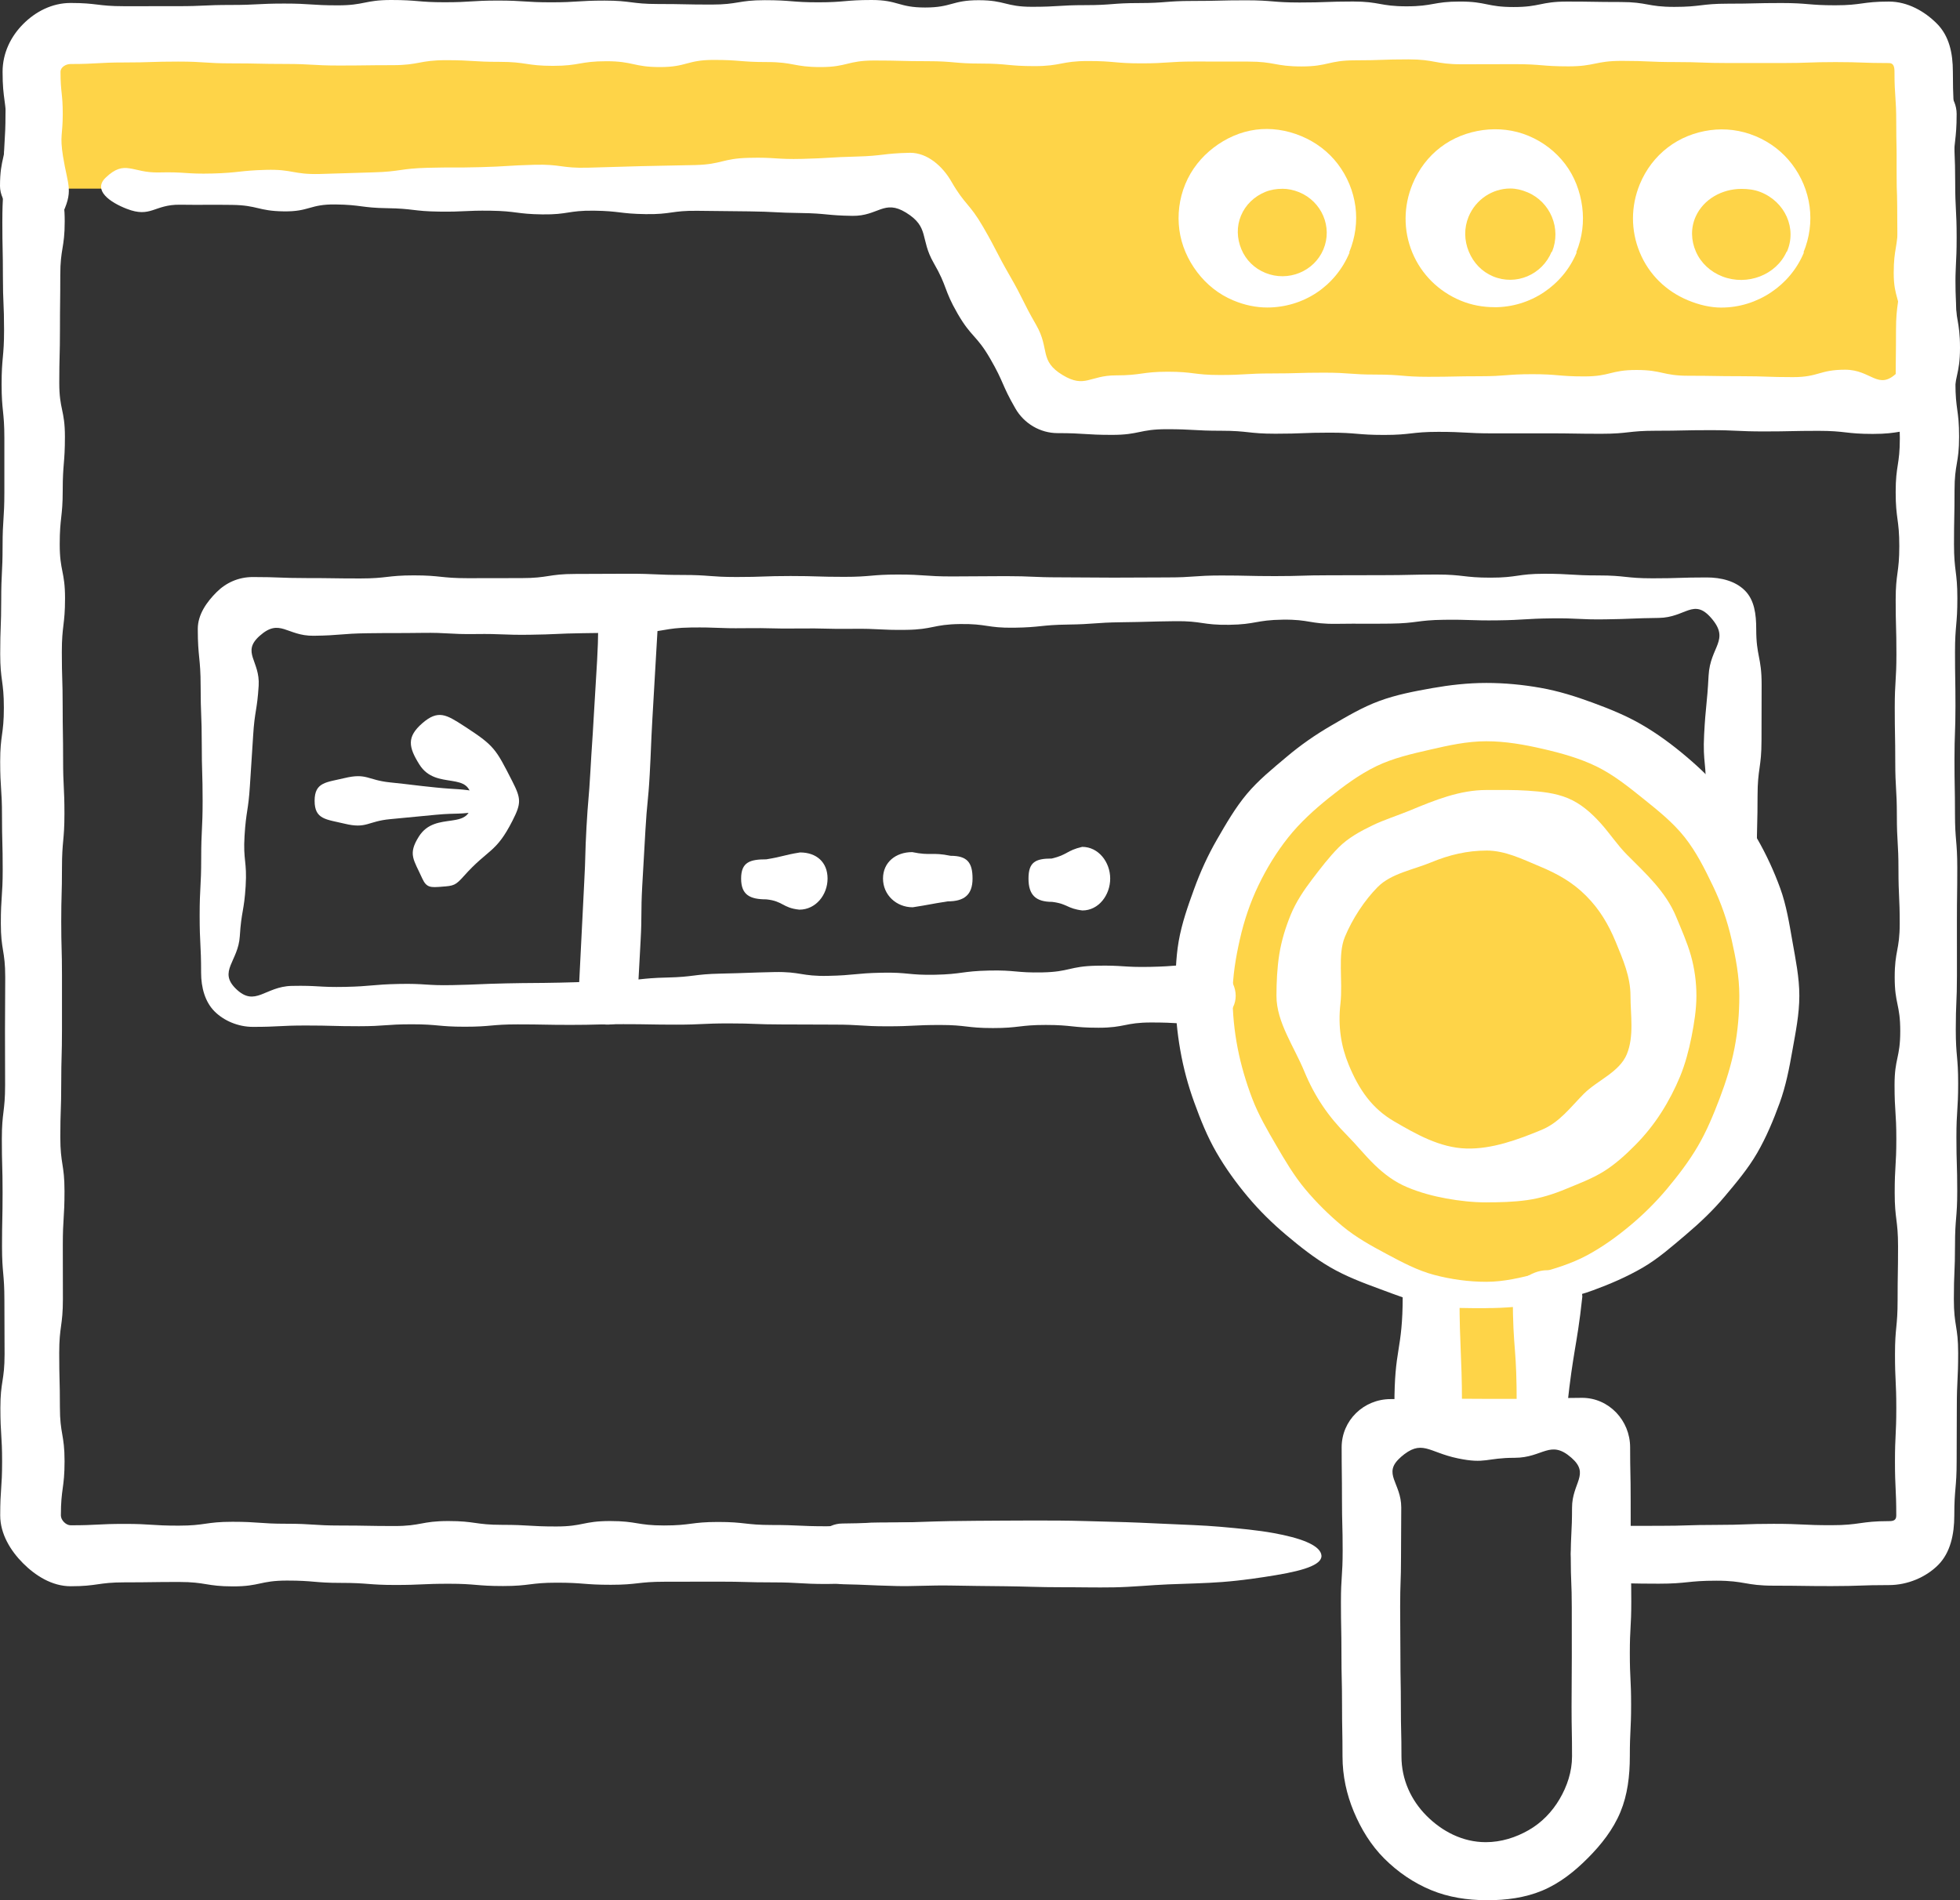
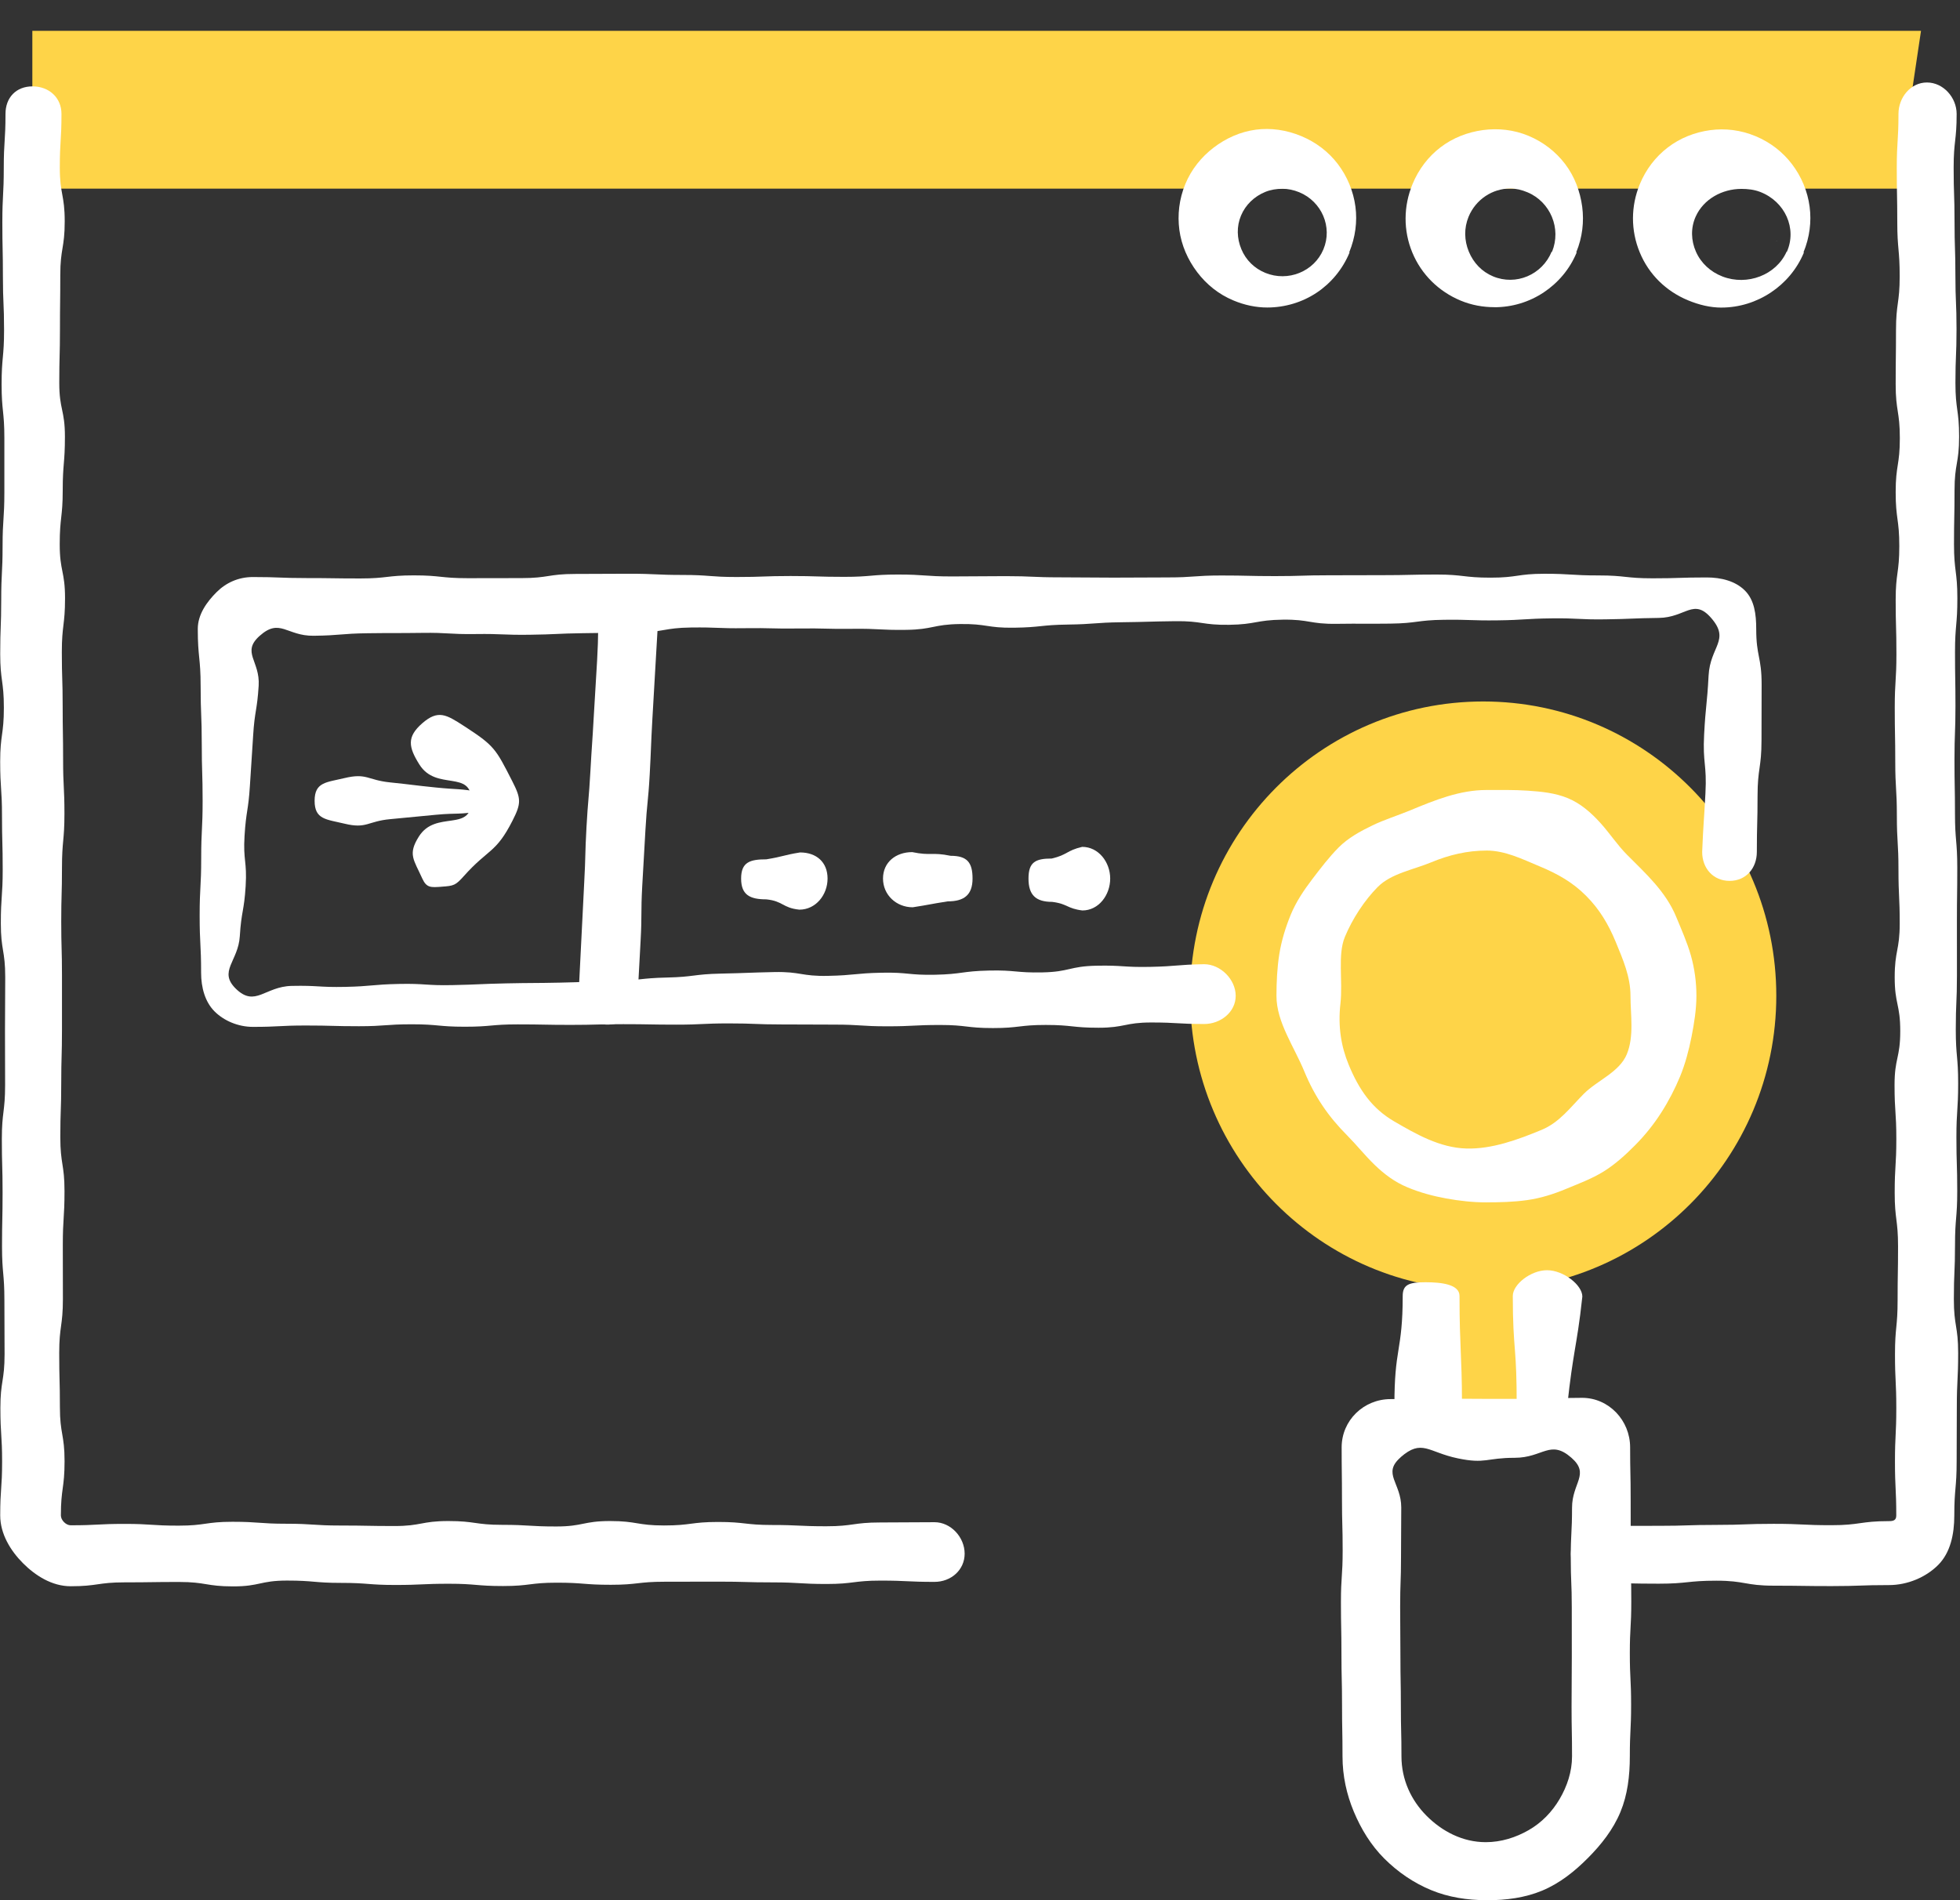
<svg xmlns="http://www.w3.org/2000/svg" width="66" height="64" viewBox="0 0 66 64" fill="none">
  <rect x="0" y="0" width="66" height="64" fill="#333333" stroke="none" />
  <g clip-path="url(#clip0_1297_6379)">
    <path d="M52.095 42.585H48.002V48.082H52.095V42.585Z" fill="#FED448" />
    <path d="M49.945 43.449C55.395 43.449 59.814 39.012 59.814 33.538C59.814 28.064 55.395 23.626 49.945 23.626C44.495 23.626 40.076 28.064 40.076 33.538C40.076 39.012 44.495 43.449 49.945 43.449Z" fill="#FED448" />
-     <path d="M1.089 6.354H31.214L34.51 13.053H63.894L64.687 1.039H1.089V6.354Z" fill="#FED448" />
+     <path d="M1.089 6.354H31.214H63.894L64.687 1.039H1.089V6.354Z" fill="#FED448" />
    <path d="M31.467 53.279C30.559 53.279 30.559 53.236 29.652 53.236C28.745 53.236 28.743 53.35 27.835 53.35C26.927 53.35 26.927 53.296 26.02 53.296C25.112 53.296 25.11 53.271 24.202 53.271C23.294 53.271 23.294 53.274 22.386 53.274C21.478 53.274 21.477 53.377 20.568 53.377C19.659 53.377 19.66 53.306 18.75 53.306C17.841 53.306 17.844 53.419 16.938 53.419C16.032 53.419 16.029 53.342 15.12 53.342C14.211 53.342 14.212 53.383 13.305 53.383C12.398 53.383 12.396 53.313 11.486 53.313C10.577 53.313 10.576 53.235 9.666 53.235C8.756 53.235 8.757 53.431 7.849 53.431C6.941 53.431 6.938 53.282 6.027 53.282C5.116 53.282 5.115 53.295 4.203 53.295C3.29 53.295 3.29 53.426 2.378 53.426C1.749 53.426 1.189 53.066 0.775 52.651C0.362 52.237 0.007 51.671 0.007 51.041C0.007 50.136 0.071 50.136 0.071 49.231C0.071 48.326 0.013 48.326 0.013 47.421C0.013 46.516 0.154 46.514 0.154 45.608C0.154 44.702 0.148 44.7 0.148 43.793C0.148 42.886 0.068 42.887 0.068 41.981C0.068 41.075 0.087 41.075 0.087 40.17C0.087 39.265 0.062 39.264 0.062 38.358C0.062 37.452 0.172 37.45 0.172 36.543C0.172 35.636 0.168 35.636 0.168 34.727C0.168 33.819 0.176 33.82 0.176 32.914C0.176 32.008 0.028 32.007 0.028 31.1C0.028 30.193 0.091 30.192 0.091 29.284C0.091 28.376 0.067 28.377 0.067 27.47C0.067 26.563 0.006 26.562 0.006 25.653C0.006 24.744 0.13 24.745 0.13 23.838C0.13 22.931 0.007 22.929 0.007 22.021C0.007 21.113 0.041 21.113 0.041 20.204C0.041 19.296 0.087 19.298 0.087 18.392C0.087 17.486 0.147 17.483 0.147 16.574C0.147 15.665 0.147 15.667 0.147 14.759C0.147 13.851 0.054 13.85 0.054 12.942C0.054 12.034 0.137 12.032 0.137 11.123C0.137 10.214 0.098 10.215 0.098 9.306C0.098 8.397 0.079 8.396 0.079 7.485C0.079 6.573 0.127 6.572 0.127 5.66C0.127 4.748 0.185 4.748 0.185 3.836C0.185 3.284 0.544 2.909 1.094 2.909C1.645 2.909 2.07 3.284 2.07 3.836C2.07 4.74 2.014 4.74 2.014 5.645C2.014 6.55 2.179 6.55 2.179 7.456C2.179 8.361 2.03 8.363 2.03 9.269C2.03 10.175 2.019 10.177 2.019 11.084C2.019 11.991 1.996 11.99 1.996 12.896C1.996 13.802 2.186 13.802 2.186 14.707C2.186 15.612 2.112 15.613 2.112 16.519C2.112 17.425 2.011 17.427 2.011 18.334C2.011 19.241 2.19 19.241 2.19 20.149C2.19 21.057 2.082 21.056 2.082 21.962C2.082 22.869 2.11 22.87 2.11 23.777C2.11 24.684 2.125 24.685 2.125 25.593C2.125 26.501 2.17 26.5 2.17 27.407C2.17 28.314 2.087 28.315 2.087 29.224C2.087 30.133 2.062 30.132 2.062 31.039C2.062 31.946 2.087 31.948 2.087 32.856C2.087 33.764 2.087 33.764 2.087 34.672C2.087 35.581 2.062 35.578 2.062 36.484C2.062 37.391 2.031 37.394 2.031 38.303C2.031 39.212 2.172 39.21 2.172 40.118C2.172 41.026 2.115 41.027 2.115 41.935C2.115 42.843 2.118 42.845 2.118 43.754C2.118 44.663 1.994 44.662 1.994 45.571C1.994 46.48 2.017 46.481 2.017 47.392C2.017 48.303 2.174 48.304 2.174 49.216C2.174 50.129 2.05 50.129 2.05 51.041C2.05 51.2 2.221 51.373 2.379 51.373C3.287 51.373 3.287 51.326 4.195 51.326C5.102 51.326 5.104 51.385 6.012 51.385C6.92 51.385 6.92 51.255 7.827 51.255C8.734 51.255 8.736 51.321 9.644 51.321C10.553 51.321 10.553 51.381 11.461 51.381C12.369 51.381 12.37 51.398 13.279 51.398C14.188 51.398 14.187 51.23 15.096 51.23C16.005 51.23 16.002 51.358 16.908 51.358C17.814 51.358 17.817 51.413 18.727 51.413C19.636 51.413 19.635 51.23 20.542 51.23C21.449 51.23 21.451 51.379 22.36 51.379C23.269 51.379 23.27 51.261 24.18 51.261C25.09 51.261 25.089 51.363 25.998 51.363C26.906 51.363 26.909 51.406 27.82 51.406C28.731 51.406 28.732 51.278 29.644 51.278C30.556 51.278 30.556 51.269 31.468 51.269C32.019 51.269 32.483 51.775 32.483 52.329C32.483 52.883 32.019 53.279 31.468 53.279H31.467Z" fill="white" />
    <path d="M63.606 53.387C62.639 53.387 62.639 53.421 61.67 53.421C60.701 53.421 60.702 53.407 59.733 53.407C58.764 53.407 58.764 53.239 57.796 53.239C56.828 53.239 56.826 53.34 55.856 53.34C54.886 53.34 54.886 53.319 53.916 53.319C53.365 53.319 52.898 52.885 52.898 52.331C52.898 51.778 53.365 51.392 53.916 51.392C54.562 51.392 55.207 51.392 55.853 51.391C56.821 51.391 56.821 51.36 57.79 51.36C58.759 51.36 58.759 51.324 59.727 51.324C60.695 51.324 60.697 51.37 61.667 51.37C62.637 51.37 62.637 51.233 63.606 51.233C63.764 51.233 63.854 51.201 63.854 51.042C63.854 50.138 63.81 50.138 63.81 49.233C63.81 48.328 63.855 48.328 63.855 47.423C63.855 46.518 63.811 46.516 63.811 45.609C63.811 44.703 63.899 44.701 63.899 43.794C63.899 42.887 63.914 42.888 63.914 41.982C63.914 41.076 63.801 41.076 63.801 40.171C63.801 39.266 63.856 39.265 63.856 38.359C63.856 37.453 63.796 37.451 63.796 36.544C63.796 35.637 63.988 35.637 63.988 34.729C63.988 33.821 63.801 33.822 63.801 32.916C63.801 32.01 63.97 32.009 63.97 31.102C63.97 30.195 63.928 30.193 63.928 29.285C63.928 28.377 63.874 28.378 63.874 27.471C63.874 26.564 63.82 26.563 63.82 25.654C63.82 24.745 63.803 24.746 63.803 23.838C63.803 22.93 63.859 22.929 63.859 22.021C63.859 21.113 63.834 21.113 63.834 20.205C63.834 19.297 63.956 19.299 63.956 18.393C63.956 17.487 63.834 17.484 63.834 16.575C63.834 15.665 63.974 15.667 63.974 14.759C63.974 13.851 63.834 13.85 63.834 12.942C63.834 12.034 63.845 12.032 63.845 11.123C63.845 10.214 63.969 10.215 63.969 9.306C63.969 8.397 63.888 8.396 63.888 7.485C63.888 6.574 63.871 6.573 63.871 5.661C63.871 4.749 63.928 4.749 63.928 3.837C63.928 3.284 64.336 2.778 64.886 2.778C65.437 2.778 65.887 3.284 65.887 3.837C65.887 4.741 65.786 4.741 65.786 5.646C65.786 6.551 65.816 6.551 65.816 7.456C65.816 8.361 65.845 8.363 65.845 9.269C65.845 10.175 65.883 10.177 65.883 11.084C65.883 11.991 65.846 11.99 65.846 12.896C65.846 13.802 65.97 13.802 65.97 14.707C65.97 15.612 65.816 15.613 65.816 16.519C65.816 17.425 65.798 17.427 65.798 18.335C65.798 19.242 65.911 19.242 65.911 20.15C65.911 21.058 65.832 21.057 65.832 21.963C65.832 22.869 65.847 22.87 65.847 23.777C65.847 24.684 65.814 24.685 65.814 25.593C65.814 26.501 65.831 26.5 65.831 27.407C65.831 28.314 65.908 28.315 65.908 29.224C65.908 30.133 65.896 30.132 65.896 31.04C65.896 31.948 65.897 31.95 65.897 32.858C65.897 33.766 65.858 33.766 65.858 34.674C65.858 35.582 65.938 35.58 65.938 36.486C65.938 37.392 65.879 37.395 65.879 38.304C65.879 39.213 65.907 39.211 65.907 40.119C65.907 41.027 65.832 41.028 65.832 41.936C65.832 42.844 65.793 42.846 65.793 43.755C65.793 44.664 65.938 44.663 65.938 45.572C65.938 46.481 65.893 46.483 65.893 47.394C65.893 48.305 65.887 48.306 65.887 49.218C65.887 50.13 65.808 50.13 65.808 51.042C65.808 51.674 65.678 52.294 65.265 52.709C64.853 53.123 64.234 53.387 63.606 53.387Z" fill="white" />
-     <path d="M28.37 53.357C27.82 53.357 27.365 52.884 27.365 52.331C27.365 51.778 27.82 51.313 28.37 51.313C29.275 51.292 29.072 51.318 30.181 51.287C30.706 51.273 31.321 51.244 31.997 51.232C32.565 51.222 33.177 51.221 33.812 51.216C34.401 51.212 35.011 51.211 35.628 51.214C36.232 51.217 36.842 51.241 37.445 51.255C38.064 51.269 38.673 51.297 39.262 51.325C39.9 51.355 40.512 51.373 41.077 51.422C41.755 51.481 42.368 51.541 42.88 51.634C43.799 51.8 44.393 52.031 44.487 52.334C44.591 52.669 43.993 52.881 42.97 53.051C42.458 53.136 41.846 53.23 41.16 53.283C40.593 53.327 39.978 53.337 39.335 53.363C38.745 53.387 38.132 53.452 37.509 53.463C36.903 53.474 36.288 53.457 35.68 53.459C35.059 53.461 34.445 53.431 33.851 53.426C33.211 53.421 32.595 53.412 32.022 53.402C31.342 53.39 30.722 53.433 30.194 53.419C29.077 53.389 29.283 53.378 28.371 53.358L28.37 53.357Z" fill="white" />
-     <path d="M35.969 12.702L36.035 12.754L35.969 12.702ZM2.05 7.305C1.849 7.706 1.539 7.384 1.093 7.382C0.542 7.382 0 6.819 0 6.266C0 5.304 0.217 5.304 0.217 4.342C0.217 3.38 0.087 3.38 0.087 2.418C0.087 1.786 0.365 1.227 0.778 0.812C1.19 0.396 1.747 0.1 2.376 0.1C3.277 0.1 3.277 0.209 4.177 0.209C5.077 0.209 5.076 0.208 5.976 0.208C6.876 0.208 6.875 0.167 7.775 0.167C8.676 0.167 8.676 0.12 9.575 0.12C10.474 0.12 10.475 0.18 11.376 0.18C12.277 0.18 12.275 0 13.174 0C14.073 0 14.072 0.076 14.971 0.076C15.869 0.076 15.868 0.019 16.766 0.019C17.664 0.019 17.663 0.078 18.561 0.078C19.459 0.078 19.459 0.02 20.358 0.02C21.256 0.02 21.258 0.135 22.157 0.135C23.056 0.135 23.057 0.154 23.958 0.154C24.859 0.154 24.855 0.006 25.754 0.006C26.654 0.006 26.654 0.078 27.552 0.078C28.45 0.078 28.451 0 29.35 0C30.249 0 30.25 0.253 31.151 0.253C32.053 0.253 32.051 0.007 32.953 0.007C33.854 0.007 33.853 0.229 34.752 0.229C35.651 0.229 35.652 0.173 36.552 0.173C37.452 0.173 37.453 0.103 38.355 0.103C39.256 0.103 39.255 0.032 40.155 0.032C41.055 0.032 41.056 0.01 41.957 0.01C42.858 0.01 42.858 0.084 43.758 0.084C44.659 0.084 44.661 0.051 45.562 0.051C46.463 0.051 46.463 0.213 47.364 0.213C48.265 0.213 48.263 0.052 49.162 0.052C50.062 0.052 50.065 0.237 50.967 0.237C51.869 0.237 51.867 0.053 52.768 0.053C53.669 0.053 53.67 0.068 54.571 0.068C55.472 0.068 55.474 0.232 56.377 0.232C57.279 0.232 57.278 0.124 58.18 0.124C59.082 0.124 59.083 0.102 59.987 0.102C60.891 0.102 60.892 0.178 61.797 0.178C62.702 0.178 62.702 0.053 63.608 0.053C64.237 0.053 64.81 0.381 65.222 0.796C65.635 1.21 65.76 1.787 65.76 2.419C65.76 3.347 65.799 3.347 65.799 4.276C65.799 5.205 65.838 5.205 65.838 6.135C65.838 7.065 65.887 7.063 65.887 7.991C65.887 8.919 65.838 8.921 65.838 9.852C65.838 10.782 66 10.784 66 11.715C66 12.646 65.798 12.647 65.798 13.578C65.798 14.131 65.441 14.466 64.891 14.466C63.977 14.466 63.977 14.615 63.063 14.615C62.149 14.615 62.149 14.511 61.234 14.511C60.319 14.511 60.321 14.531 59.407 14.531C58.493 14.531 58.493 14.488 57.578 14.488C56.663 14.488 56.664 14.508 55.749 14.508C54.835 14.508 54.834 14.61 53.919 14.61C53.004 14.61 53.005 14.595 52.091 14.595C51.177 14.595 51.179 14.596 50.267 14.596C49.355 14.596 49.352 14.545 48.437 14.545C47.522 14.545 47.523 14.649 46.609 14.649C45.696 14.649 45.694 14.572 44.779 14.572C43.864 14.572 43.863 14.608 42.947 14.608C42.031 14.608 42.033 14.508 41.118 14.508C40.203 14.508 40.201 14.456 39.285 14.456C38.368 14.456 38.367 14.647 37.448 14.647C36.53 14.647 36.53 14.588 35.612 14.588C35.027 14.588 34.482 14.264 34.191 13.756C33.724 12.947 33.814 12.894 33.346 12.085C32.879 11.276 32.712 11.371 32.244 10.56C31.775 9.749 31.91 9.669 31.441 8.857C30.973 8.045 31.307 7.652 30.509 7.161C29.767 6.705 29.574 7.282 28.704 7.27C27.834 7.258 27.836 7.186 26.966 7.175C26.095 7.164 26.095 7.13 25.225 7.119C24.355 7.108 24.355 7.111 23.485 7.1C22.614 7.089 22.611 7.224 21.741 7.212C20.871 7.2 20.872 7.107 20.002 7.096C19.131 7.085 19.131 7.232 18.263 7.221C17.395 7.21 17.393 7.109 16.522 7.097C15.65 7.085 15.651 7.139 14.781 7.127C13.911 7.115 13.912 7.024 13.041 7.012C12.169 7 12.171 6.898 11.298 6.886C10.426 6.874 10.424 7.131 9.554 7.119C8.684 7.107 8.684 6.913 7.811 6.901C6.939 6.889 6.937 6.907 6.063 6.895C5.189 6.883 5.086 7.35 4.27 7.034C3.702 6.815 3.117 6.406 3.558 5.984C4.211 5.357 4.446 5.831 5.349 5.808C6.252 5.785 6.253 5.868 7.155 5.844C8.057 5.82 8.056 5.745 8.96 5.721C9.863 5.697 9.867 5.883 10.77 5.86C11.673 5.837 11.673 5.829 12.576 5.805C13.479 5.781 13.476 5.676 14.38 5.652C15.283 5.628 15.281 5.654 16.182 5.63C17.083 5.606 17.085 5.574 17.988 5.55C18.891 5.525 18.894 5.671 19.796 5.648C20.698 5.625 20.7 5.619 21.603 5.596C22.506 5.573 22.508 5.582 23.412 5.559C24.316 5.535 24.31 5.339 25.213 5.316C26.116 5.293 26.12 5.374 27.025 5.351C27.931 5.328 27.932 5.296 28.838 5.273C29.744 5.25 29.743 5.164 30.65 5.146C31.233 5.146 31.741 5.602 32.033 6.109C32.499 6.918 32.64 6.837 33.107 7.646C33.575 8.455 33.538 8.479 34.005 9.29C34.473 10.101 34.423 10.132 34.892 10.945C35.36 11.758 34.982 12.149 35.784 12.633C36.534 13.086 36.694 12.643 37.57 12.643C38.446 12.643 38.447 12.52 39.325 12.52C40.202 12.52 40.201 12.63 41.077 12.63C41.953 12.63 41.954 12.578 42.831 12.578C43.709 12.578 43.708 12.552 44.585 12.552C45.462 12.552 45.462 12.616 46.339 12.616C47.217 12.616 47.217 12.691 48.093 12.691C48.969 12.691 48.967 12.672 49.842 12.672C50.717 12.672 50.719 12.603 51.598 12.603C52.476 12.603 52.474 12.678 53.35 12.678C54.226 12.678 54.227 12.461 55.105 12.461C55.982 12.461 55.983 12.656 56.861 12.656C57.739 12.656 57.738 12.671 58.615 12.671C59.493 12.671 59.495 12.702 60.374 12.702C61.253 12.702 61.254 12.452 62.135 12.452C63.016 12.452 63.242 13.167 63.878 12.557C64.486 11.973 64.002 11.731 64.002 10.886C64.002 10.041 63.768 10.04 63.768 9.194C63.768 8.348 63.909 8.349 63.909 7.504C63.909 6.659 63.873 6.657 63.873 5.81C63.873 4.963 63.853 4.962 63.853 4.114C63.853 3.266 63.794 3.266 63.794 2.418C63.794 2.259 63.768 2.124 63.611 2.124C62.71 2.124 62.71 2.091 61.81 2.091C60.91 2.091 60.911 2.123 60.011 2.123C59.111 2.123 59.112 2.123 58.212 2.123C57.312 2.123 57.312 2.09 56.412 2.09C55.513 2.09 55.512 2.05 54.611 2.05C53.71 2.05 53.712 2.235 52.813 2.235C51.914 2.235 51.915 2.161 51.016 2.161C50.118 2.161 50.119 2.165 49.221 2.165C48.323 2.165 48.324 2 47.426 2C46.528 2 46.528 2.032 45.63 2.032C44.731 2.032 44.729 2.238 43.83 2.238C42.931 2.238 42.93 2.074 42.029 2.074C41.128 2.074 41.13 2.072 40.231 2.072C39.331 2.072 39.331 2.134 38.433 2.134C37.535 2.134 37.534 2.055 36.635 2.055C35.736 2.055 35.735 2.227 34.834 2.227C33.932 2.227 33.934 2.141 33.032 2.141C32.131 2.141 32.132 2.061 31.233 2.061C30.334 2.061 30.333 2.038 29.433 2.038C28.533 2.038 28.532 2.259 27.631 2.259C26.729 2.259 26.73 2.09 25.83 2.09C24.93 2.09 24.929 2.018 24.028 2.018C23.127 2.018 23.127 2.259 22.227 2.259C21.326 2.259 21.325 2.062 20.423 2.062C19.522 2.062 19.522 2.218 18.621 2.218C17.72 2.218 17.722 2.083 16.823 2.083C15.924 2.083 15.921 2.027 15.018 2.027C14.116 2.027 14.118 2.195 13.217 2.195C12.316 2.195 12.315 2.207 11.414 2.207C10.513 2.207 10.511 2.154 9.609 2.154C8.706 2.154 8.707 2.134 7.805 2.134C6.903 2.134 6.902 2.074 5.998 2.074C5.094 2.074 5.093 2.104 4.188 2.104C3.283 2.104 3.283 2.156 2.377 2.156C2.219 2.156 2.038 2.261 2.038 2.419C2.038 3.131 2.113 3.131 2.113 3.842C2.113 4.554 2.01 4.558 2.121 5.261C2.286 6.294 2.498 6.407 2.051 7.306L2.05 7.305Z" fill="white" />
    <path d="M57.971 10.36C57.591 10.36 57.21 10.268 56.837 10.113C56.1 9.806 55.521 9.241 55.216 8.5C54.91 7.76 54.913 6.945 55.218 6.204C55.425 5.701 55.752 5.28 56.156 4.97C56.572 4.65 57.068 4.454 57.586 4.384C58.09 4.316 58.613 4.377 59.115 4.586C59.617 4.795 60.033 5.122 60.341 5.527C60.659 5.945 60.867 6.438 60.936 6.96C61.003 7.466 60.938 7.993 60.73 8.498L60.744 8.504C60.509 9.073 60.111 9.531 59.634 9.849C59.145 10.176 58.564 10.359 57.97 10.359L57.971 10.36ZM58.638 6.362C57.99 6.362 57.362 6.707 57.098 7.298C56.929 7.678 56.941 8.099 57.109 8.479C57.277 8.858 57.593 9.155 58.002 9.313C58.84 9.635 59.81 9.261 60.16 8.479L60.169 8.483C60.517 7.7 60.113 6.789 59.271 6.464C59.066 6.385 58.848 6.362 58.638 6.362ZM59.814 8.107C59.814 8.107 59.836 8.115 59.833 8.11C59.829 8.102 59.809 8.107 59.814 8.107Z" fill="white" />
    <path d="M50.323 10.346C49.942 10.346 49.556 10.279 49.184 10.124C48.447 9.817 47.863 9.244 47.557 8.504C47.251 7.764 47.258 6.943 47.564 6.202C47.771 5.698 48.099 5.274 48.503 4.965C48.918 4.645 49.419 4.451 49.937 4.381C50.441 4.314 50.969 4.366 51.471 4.575C51.974 4.785 52.392 5.116 52.701 5.521C53.019 5.939 53.208 6.44 53.278 6.962C53.344 7.468 53.286 7.992 53.078 8.497L53.092 8.503C52.857 9.073 52.461 9.528 51.985 9.846C51.496 10.173 50.918 10.348 50.324 10.348L50.323 10.346ZM50.856 6.349C50.26 6.349 49.694 6.713 49.451 7.303C49.296 7.683 49.304 8.095 49.46 8.474C49.616 8.853 49.899 9.15 50.275 9.308C51.046 9.63 51.928 9.259 52.25 8.476L52.262 8.481C52.582 7.698 52.209 6.801 51.434 6.476C51.245 6.396 51.051 6.349 50.856 6.349ZM52.165 8.121C52.165 8.121 52.179 8.114 52.176 8.117C52.17 8.122 52.16 8.121 52.165 8.121Z" fill="white" />
    <path d="M42.673 10.357C42.293 10.357 41.907 10.276 41.535 10.12C41.032 9.911 40.624 9.576 40.316 9.17C39.998 8.753 39.783 8.263 39.713 7.743C39.646 7.237 39.705 6.705 39.913 6.201C40.121 5.696 40.459 5.286 40.863 4.975C41.278 4.656 41.768 4.437 42.286 4.368C42.789 4.301 43.316 4.375 43.818 4.584C44.321 4.793 44.74 5.118 45.048 5.523C45.366 5.941 45.573 6.438 45.642 6.959C45.709 7.464 45.641 7.993 45.433 8.498L45.445 8.503C45.21 9.072 44.817 9.537 44.341 9.855C43.852 10.182 43.267 10.357 42.673 10.357ZM43.179 6.359C42.986 6.359 42.791 6.389 42.606 6.464C42.237 6.615 41.941 6.898 41.789 7.262C41.636 7.627 41.649 8.031 41.802 8.395C41.954 8.76 42.24 9.04 42.609 9.191C43.368 9.501 44.248 9.151 44.564 8.398C44.879 7.646 44.507 6.787 43.748 6.474C43.563 6.399 43.374 6.358 43.18 6.358L43.179 6.359ZM44.516 8.111C44.516 8.111 44.531 8.119 44.527 8.115C44.522 8.109 44.511 8.111 44.516 8.111Z" fill="white" />
    <path d="M14.869 29.866C14.52 29.889 14.367 29.913 14.222 29.594C13.93 28.947 13.727 28.776 14.104 28.176C14.672 27.273 15.87 28.043 15.874 26.975C15.878 25.907 14.693 26.655 14.124 25.752C13.751 25.158 13.693 24.818 14.222 24.358C14.752 23.897 15.029 24.067 15.619 24.449C16.654 25.121 16.686 25.208 17.249 26.31C17.55 26.9 17.557 27.053 17.257 27.642C16.696 28.746 16.447 28.58 15.624 29.502C15.339 29.821 15.284 29.837 14.868 29.865L14.869 29.866Z" fill="white" />
    <path d="M16.204 27.31C15.448 27.451 15.437 27.371 14.671 27.443C13.906 27.515 13.905 27.518 13.137 27.59C12.37 27.662 12.35 27.923 11.601 27.742C10.988 27.594 10.594 27.606 10.594 26.972C10.594 26.338 10.988 26.354 11.603 26.206C12.352 26.027 12.371 26.274 13.137 26.352C13.904 26.431 13.903 26.445 14.67 26.523C15.438 26.601 15.444 26.549 16.203 26.685C16.713 26.776 16.848 26.589 17.206 26.964C17.57 27.346 16.719 27.213 16.204 27.31Z" fill="white" />
    <path d="M40.544 34.489C39.656 34.489 39.656 34.438 38.767 34.438C37.878 34.438 37.879 34.615 36.992 34.615C36.104 34.615 36.103 34.521 35.214 34.521C34.325 34.521 34.325 34.626 33.435 34.626C32.545 34.626 32.547 34.522 31.657 34.522C30.768 34.522 30.768 34.567 29.878 34.567C28.988 34.567 28.989 34.51 28.1 34.51C27.211 34.51 27.21 34.504 26.32 34.504C25.431 34.504 25.431 34.469 24.542 34.469C23.653 34.469 23.655 34.511 22.768 34.511C21.881 34.511 21.878 34.495 20.987 34.495C20.097 34.495 20.099 34.519 19.21 34.519C18.321 34.519 18.32 34.502 17.431 34.502C16.541 34.502 16.539 34.581 15.649 34.581C14.759 34.581 14.76 34.499 13.87 34.499C12.98 34.499 12.978 34.564 12.086 34.564C11.195 34.564 11.193 34.54 10.3 34.54C9.407 34.54 9.407 34.586 8.514 34.586C8.026 34.586 7.542 34.384 7.222 34.062C6.902 33.741 6.772 33.255 6.772 32.765C6.772 31.801 6.723 31.801 6.723 30.838C6.723 29.875 6.775 29.873 6.775 28.909C6.775 27.944 6.823 27.943 6.823 26.978C6.823 26.013 6.794 26.013 6.794 25.048C6.794 24.083 6.756 24.081 6.756 23.115C6.756 22.148 6.66 22.148 6.66 21.181C6.66 20.692 6.968 20.27 7.288 19.949C7.608 19.628 8.027 19.435 8.515 19.435C9.418 19.435 9.418 19.47 10.321 19.47C11.224 19.47 11.224 19.483 12.128 19.483C13.033 19.483 13.033 19.379 13.937 19.379C14.841 19.379 14.842 19.474 15.748 19.474C16.654 19.474 16.654 19.471 17.561 19.471C18.468 19.471 18.466 19.331 19.371 19.331C20.276 19.331 20.276 19.324 21.181 19.324C22.086 19.324 22.086 19.365 22.991 19.365C23.896 19.365 23.897 19.434 24.804 19.434C25.711 19.434 25.71 19.401 26.616 19.401C27.523 19.401 27.522 19.429 28.428 19.429C29.334 19.429 29.334 19.351 30.24 19.351C31.146 19.351 31.147 19.415 32.054 19.415C32.961 19.415 32.96 19.405 33.867 19.405C34.773 19.405 34.774 19.445 35.681 19.445C36.588 19.445 36.588 19.455 37.494 19.455C38.4 19.455 38.401 19.448 39.309 19.448C40.217 19.448 40.216 19.383 41.123 19.383C42.031 19.383 42.029 19.404 42.933 19.404C43.837 19.404 43.841 19.376 44.748 19.376C45.655 19.376 45.654 19.372 46.56 19.372C47.466 19.372 47.467 19.351 48.376 19.351C49.284 19.351 49.284 19.456 50.193 19.456C51.102 19.456 51.1 19.325 52.007 19.325C52.914 19.325 52.916 19.381 53.826 19.381C54.736 19.381 54.737 19.478 55.648 19.478C56.56 19.478 56.56 19.449 57.471 19.449C57.958 19.449 58.436 19.569 58.757 19.89C59.078 20.211 59.138 20.692 59.138 21.18C59.138 22.117 59.32 22.117 59.32 23.054C59.32 23.99 59.316 23.993 59.316 24.931C59.316 25.869 59.183 25.871 59.183 26.811C59.183 27.751 59.159 27.751 59.159 28.691C59.159 29.244 58.793 29.669 58.242 29.669C57.692 29.669 57.318 29.247 57.318 28.694C57.359 27.706 57.376 27.707 57.428 26.72C57.48 25.733 57.332 25.724 57.384 24.736C57.436 23.747 57.482 23.748 57.534 22.758C57.585 21.768 58.271 21.562 57.622 20.815C57.028 20.132 56.76 20.801 55.857 20.812C54.954 20.823 54.955 20.848 54.052 20.86C53.148 20.872 53.148 20.816 52.244 20.827C51.341 20.838 51.34 20.882 50.435 20.894C49.53 20.906 49.529 20.864 48.623 20.875C47.717 20.886 47.72 20.993 46.816 21.004C45.911 21.015 45.911 20.999 45.007 21.011C44.103 21.023 44.101 20.859 43.196 20.871C42.291 20.883 42.292 21.032 41.386 21.044C40.48 21.056 40.479 20.911 39.572 20.922C38.666 20.933 38.667 20.947 37.763 20.958C36.859 20.969 36.858 21.024 35.953 21.036C35.048 21.048 35.048 21.13 34.141 21.142C33.233 21.154 33.233 21.006 32.327 21.018C31.421 21.03 31.423 21.202 30.516 21.214C29.609 21.226 29.609 21.168 28.703 21.179C27.797 21.19 27.796 21.156 26.889 21.168C25.982 21.18 25.982 21.146 25.075 21.158C24.169 21.17 24.17 21.123 23.266 21.135C22.362 21.147 22.361 21.291 21.454 21.302C20.547 21.312 20.548 21.314 19.643 21.326C18.737 21.338 18.736 21.368 17.829 21.379C16.922 21.39 16.921 21.343 16.013 21.355C15.105 21.367 15.106 21.303 14.199 21.316C13.292 21.328 13.29 21.316 12.382 21.328C11.473 21.34 11.472 21.402 10.562 21.413C9.652 21.424 9.429 20.807 8.747 21.413C8.118 21.971 8.762 22.254 8.71 23.096C8.658 23.938 8.575 23.934 8.524 24.778C8.473 25.622 8.467 25.622 8.415 26.466C8.363 27.31 8.287 27.304 8.235 28.148C8.183 28.991 8.323 29.002 8.272 29.846C8.22 30.692 8.127 30.688 8.075 31.534C8.023 32.38 7.339 32.715 7.946 33.305C8.595 33.935 8.921 33.224 9.824 33.206C10.727 33.187 10.727 33.258 11.629 33.239C12.531 33.219 12.53 33.159 13.432 33.14C14.334 33.121 14.337 33.199 15.241 33.179C16.144 33.16 16.143 33.14 17.045 33.121C17.947 33.102 17.949 33.115 18.852 33.096C19.755 33.077 19.754 33.059 20.657 33.04C21.561 33.021 21.559 32.944 22.464 32.924C23.368 32.904 23.365 32.811 24.268 32.792C25.171 32.773 25.169 32.759 26.069 32.74C26.969 32.721 26.976 32.887 27.881 32.868C28.785 32.849 28.782 32.781 29.684 32.762C30.586 32.743 30.59 32.849 31.493 32.83C32.396 32.811 32.395 32.709 33.3 32.689C34.205 32.669 34.205 32.77 35.11 32.751C36.014 32.732 36.011 32.545 36.917 32.526C37.823 32.507 37.825 32.584 38.732 32.565C39.639 32.546 39.638 32.49 40.545 32.475C41.097 32.475 41.61 32.986 41.61 33.54C41.61 34.093 41.098 34.49 40.546 34.49L40.544 34.489Z" fill="white" />
    <path d="M20.396 34.507C19.847 34.476 19.453 34.026 19.484 33.474C19.536 32.54 19.526 32.54 19.578 31.606C19.63 30.672 19.62 30.67 19.672 29.735C19.723 28.799 19.697 28.796 19.749 27.86C19.801 26.924 19.828 26.927 19.88 25.992C19.932 25.057 19.943 25.056 19.995 24.118C20.048 23.18 20.054 23.18 20.107 22.241C20.16 21.302 20.121 21.3 20.174 20.361C20.205 19.81 20.689 19.397 21.24 19.428C21.79 19.459 22.215 19.923 22.185 20.476C22.133 21.41 22.128 21.41 22.076 22.344C22.024 23.278 22.021 23.279 21.968 24.214C21.915 25.149 21.929 25.151 21.878 26.087C21.826 27.023 21.787 27.02 21.734 27.955C21.681 28.89 21.68 28.892 21.627 29.83C21.575 30.767 21.622 30.771 21.57 31.71C21.517 32.649 21.521 32.649 21.468 33.587C21.437 34.139 20.945 34.539 20.395 34.508L20.396 34.507Z" fill="white" />
    <path d="M26.917 30.638C26.349 30.58 26.373 30.349 25.804 30.291C25.254 30.291 24.956 30.143 24.956 29.59C24.956 29.037 25.254 28.943 25.804 28.943C26.378 28.85 26.367 28.804 26.941 28.711C27.491 28.711 27.867 29.037 27.867 29.59C27.867 30.143 27.467 30.638 26.917 30.638Z" fill="white" />
    <path d="M31.913 30.359C31.321 30.451 31.327 30.466 30.735 30.558C30.184 30.558 29.734 30.143 29.734 29.59C29.734 29.038 30.168 28.7 30.718 28.7C31.352 28.831 31.375 28.693 32.009 28.824C32.559 28.824 32.749 29.038 32.749 29.59C32.749 30.143 32.463 30.359 31.913 30.359Z" fill="white" />
    <path d="M36.448 30.665C35.927 30.601 35.949 30.44 35.429 30.376C34.877 30.376 34.633 30.143 34.633 29.591C34.633 29.038 34.865 28.916 35.416 28.916C35.949 28.792 35.908 28.648 36.441 28.523C36.992 28.523 37.384 29.038 37.384 29.591C37.384 30.143 36.999 30.665 36.448 30.665Z" fill="white" />
    <path d="M48.002 48.032C47.45 48.032 46.955 47.701 46.955 47.313C46.955 46.397 47.014 45.938 47.089 45.48C47.163 45.023 47.234 44.565 47.234 43.649C47.234 43.262 47.45 43.187 48.002 43.187C48.553 43.187 49.147 43.262 49.147 43.649C49.147 44.565 49.17 45.024 49.187 45.481C49.204 45.939 49.23 46.397 49.23 47.313C49.23 47.701 48.553 48.032 48.002 48.032Z" fill="white" />
    <path d="M52.096 47.837C51.545 47.837 51.072 47.701 51.072 47.313C51.072 46.398 51.049 45.939 51.013 45.48C50.977 45.022 50.941 44.564 50.941 43.648C50.941 43.261 51.544 42.782 52.095 42.782C52.647 42.782 53.283 43.282 53.283 43.669C53.185 44.586 53.1 45.041 53.025 45.497C52.951 45.954 52.876 46.41 52.777 47.328C52.777 47.715 52.647 47.837 52.095 47.837H52.096Z" fill="white" />
    <path d="M50.064 64C49.403 64 48.772 63.9 48.198 63.663C47.601 63.418 47.069 63.051 46.619 62.603C46.17 62.156 45.833 61.608 45.585 61.012C45.346 60.437 45.207 59.817 45.207 59.155C45.207 58.289 45.191 58.289 45.191 57.423C45.191 56.557 45.171 56.556 45.171 55.689C45.171 54.822 45.154 54.823 45.154 53.958C45.154 53.093 45.212 53.09 45.212 52.223C45.212 51.356 45.189 51.354 45.189 50.485C45.189 49.616 45.178 49.616 45.178 48.747C45.178 47.84 45.921 47.123 46.825 47.123C47.629 47.123 47.629 47.107 48.432 47.107C49.236 47.107 49.239 47.115 50.044 47.115C50.85 47.115 50.852 47.114 51.659 47.114C52.467 47.114 52.467 47.08 53.274 47.08C54.177 47.08 54.892 47.841 54.892 48.748C54.892 49.614 54.91 49.614 54.91 50.48C54.91 51.346 54.912 51.347 54.912 52.214C54.912 53.081 54.931 53.08 54.931 53.945C54.931 54.81 54.882 54.813 54.882 55.68C54.882 56.547 54.925 56.549 54.925 57.418C54.925 58.287 54.882 58.287 54.882 59.156C54.882 59.816 54.804 60.455 54.566 61.028C54.32 61.623 53.918 62.13 53.472 62.578C53.027 63.027 52.523 63.431 51.93 63.678C51.359 63.917 50.722 64.002 50.065 64.002L50.064 64ZM47.163 49.085C46.535 49.634 47.185 49.939 47.185 50.775C47.185 51.611 47.177 51.612 47.177 52.449C47.177 53.286 47.148 53.285 47.148 54.121C47.148 54.957 47.157 54.959 47.157 55.797C47.157 56.635 47.172 56.636 47.172 57.475C47.172 58.314 47.192 58.314 47.192 59.153C47.192 59.944 47.52 60.638 48.037 61.157C48.553 61.675 49.244 62.046 50.031 62.046C50.557 62.046 51.049 61.884 51.471 61.643C51.91 61.393 52.267 61.023 52.52 60.589C52.768 60.165 52.936 59.678 52.936 59.153C52.936 58.317 52.92 58.317 52.92 57.481C52.92 56.645 52.928 56.644 52.928 55.807C52.928 54.97 52.927 54.971 52.927 54.135C52.927 53.299 52.893 53.297 52.893 52.459C52.893 51.621 52.936 51.62 52.936 50.781C52.936 49.942 53.546 49.653 52.917 49.1C52.199 48.469 51.96 49.1 51.004 49.1C50.048 49.1 50.024 49.314 49.087 49.118C48.087 48.91 47.883 48.453 47.161 49.083L47.163 49.085ZM53.273 49.127C53.273 49.127 53.29 49.1 53.289 49.105C53.286 49.12 53.268 49.127 53.273 49.127Z" fill="white" />
-     <path d="M50.049 44.059C49.427 44.059 48.811 44.072 48.218 43.967C47.609 43.859 47.038 43.625 46.47 43.417C45.892 43.205 45.319 42.988 44.793 42.682C44.263 42.374 43.781 41.992 43.315 41.599C42.848 41.205 42.41 40.777 42.017 40.307C41.624 39.838 41.265 39.342 40.958 38.809C40.654 38.282 40.426 37.714 40.216 37.133C40.008 36.563 39.85 35.976 39.743 35.364C39.639 34.77 39.58 34.164 39.58 33.539C39.58 32.915 39.587 32.3 39.69 31.704C39.797 31.092 40.002 30.513 40.21 29.942C40.421 29.361 40.673 28.807 40.978 28.279C41.285 27.747 41.593 27.211 41.985 26.742C42.377 26.274 42.858 25.885 43.326 25.491C43.793 25.096 44.29 24.75 44.82 24.442C45.345 24.136 45.873 23.82 46.45 23.608C47.018 23.399 47.62 23.284 48.229 23.176C48.821 23.072 49.426 23.002 50.048 23.002C50.67 23.002 51.278 23.061 51.87 23.166C52.479 23.273 53.058 23.456 53.626 23.665C54.204 23.877 54.769 24.106 55.294 24.413C55.824 24.721 56.315 25.085 56.781 25.48C57.248 25.874 57.687 26.301 58.08 26.77C58.473 27.24 58.864 27.716 59.172 28.249C59.476 28.777 59.736 29.34 59.947 29.92C60.154 30.491 60.251 31.101 60.358 31.712C60.462 32.307 60.59 32.914 60.59 33.538C60.59 34.163 60.464 34.77 60.359 35.364C60.252 35.976 60.135 36.579 59.927 37.15C59.716 37.73 59.477 38.302 59.172 38.83C58.865 39.362 58.466 39.834 58.073 40.302C57.68 40.771 57.237 41.19 56.769 41.586C56.302 41.981 55.841 42.39 55.311 42.698C54.785 43.003 54.219 43.248 53.641 43.459C53.073 43.667 52.475 43.795 51.866 43.903C51.274 44.008 50.667 44.058 50.046 44.058L50.049 44.059ZM50.049 24.966C49.398 24.966 48.773 25.107 48.164 25.247C47.536 25.391 46.909 25.533 46.342 25.808C45.766 26.088 45.25 26.473 44.754 26.87C44.259 27.268 43.78 27.701 43.383 28.2C42.985 28.7 42.651 29.247 42.373 29.826C42.099 30.396 41.893 31.005 41.751 31.636C41.612 32.248 41.504 32.886 41.504 33.538C41.504 34.124 41.563 34.721 41.676 35.302C41.788 35.878 41.958 36.451 42.168 37.003C42.379 37.556 42.678 38.067 42.974 38.575C43.27 39.084 43.573 39.598 43.948 40.047C44.328 40.502 44.752 40.92 45.2 41.293C45.655 41.673 46.174 41.959 46.688 42.233C47.208 42.511 47.732 42.792 48.299 42.941C48.861 43.089 49.452 43.172 50.049 43.172C50.647 43.172 51.223 43.032 51.785 42.884C52.352 42.735 52.916 42.56 53.437 42.282C53.95 42.007 54.433 41.661 54.888 41.281C55.336 40.908 55.757 40.491 56.137 40.037C56.512 39.587 56.875 39.114 57.173 38.604C57.471 38.095 57.697 37.545 57.907 36.995C58.116 36.446 58.295 35.876 58.407 35.3C58.52 34.719 58.569 34.126 58.569 33.539C58.569 32.886 58.448 32.258 58.309 31.646C58.166 31.015 57.958 30.417 57.684 29.847C57.406 29.268 57.12 28.691 56.724 28.193C56.329 27.695 55.823 27.293 55.326 26.893C54.828 26.494 54.33 26.093 53.755 25.812C53.188 25.537 52.569 25.364 51.94 25.22C51.331 25.08 50.699 24.966 50.049 24.966Z" fill="white" />
    <path d="M50.051 40.497C49.602 40.497 49.147 40.447 48.698 40.365C48.253 40.284 47.814 40.166 47.391 39.989C46.965 39.812 46.609 39.544 46.286 39.231C45.964 38.919 45.681 38.562 45.366 38.244C44.734 37.61 44.275 36.943 43.922 36.089C43.748 35.666 43.519 35.262 43.333 34.854C43.136 34.426 42.982 33.992 42.983 33.54C42.984 33.087 43.004 32.607 43.078 32.142C43.152 31.673 43.295 31.219 43.467 30.801C43.64 30.382 43.899 29.991 44.187 29.613C44.47 29.242 44.757 28.865 45.077 28.543C45.394 28.224 45.797 28.002 46.215 27.8C46.614 27.607 47.055 27.472 47.478 27.297C48.329 26.943 49.158 26.608 50.053 26.608C50.5 26.608 50.972 26.599 51.438 26.63C51.905 26.661 52.372 26.707 52.797 26.884C53.224 27.061 53.58 27.373 53.895 27.722C54.207 28.068 54.469 28.47 54.785 28.786C55.416 29.421 56.091 30.026 56.443 30.88C56.619 31.305 56.81 31.735 56.936 32.173C57.065 32.627 57.124 33.089 57.124 33.539C57.124 33.995 57.05 34.459 56.96 34.918C56.868 35.381 56.747 35.834 56.576 36.252C56.404 36.669 56.187 37.089 55.932 37.486C55.678 37.882 55.383 38.246 55.062 38.57C54.746 38.888 54.4 39.208 53.995 39.46C53.603 39.702 53.16 39.867 52.735 40.043C52.311 40.22 51.875 40.358 51.421 40.421C50.965 40.485 50.501 40.496 50.053 40.496L50.051 40.497ZM50.051 28.648C49.416 28.648 48.801 28.791 48.196 29.043C47.592 29.294 46.847 29.419 46.397 29.87C45.947 30.322 45.537 30.951 45.286 31.558C45.037 32.159 45.223 33.038 45.137 33.801C45.049 34.579 45.162 35.245 45.414 35.858C45.766 36.712 46.205 37.337 46.946 37.769C47.679 38.195 48.48 38.657 49.374 38.683C50.233 38.708 51.105 38.389 51.913 38.054C52.518 37.803 52.886 37.288 53.335 36.838C53.785 36.387 54.53 36.114 54.781 35.506C55.031 34.899 54.904 34.176 54.904 33.539C54.904 32.901 54.658 32.333 54.408 31.727C54.157 31.12 53.856 30.619 53.407 30.169C52.957 29.718 52.453 29.432 51.848 29.181C51.244 28.929 50.685 28.647 50.05 28.647L50.051 28.648Z" fill="white" />
  </g>
  <defs>
    <clipPath id="clip0_1297_6379">
      <rect width="66" height="64" fill="white" />
    </clipPath>
  </defs>
</svg>